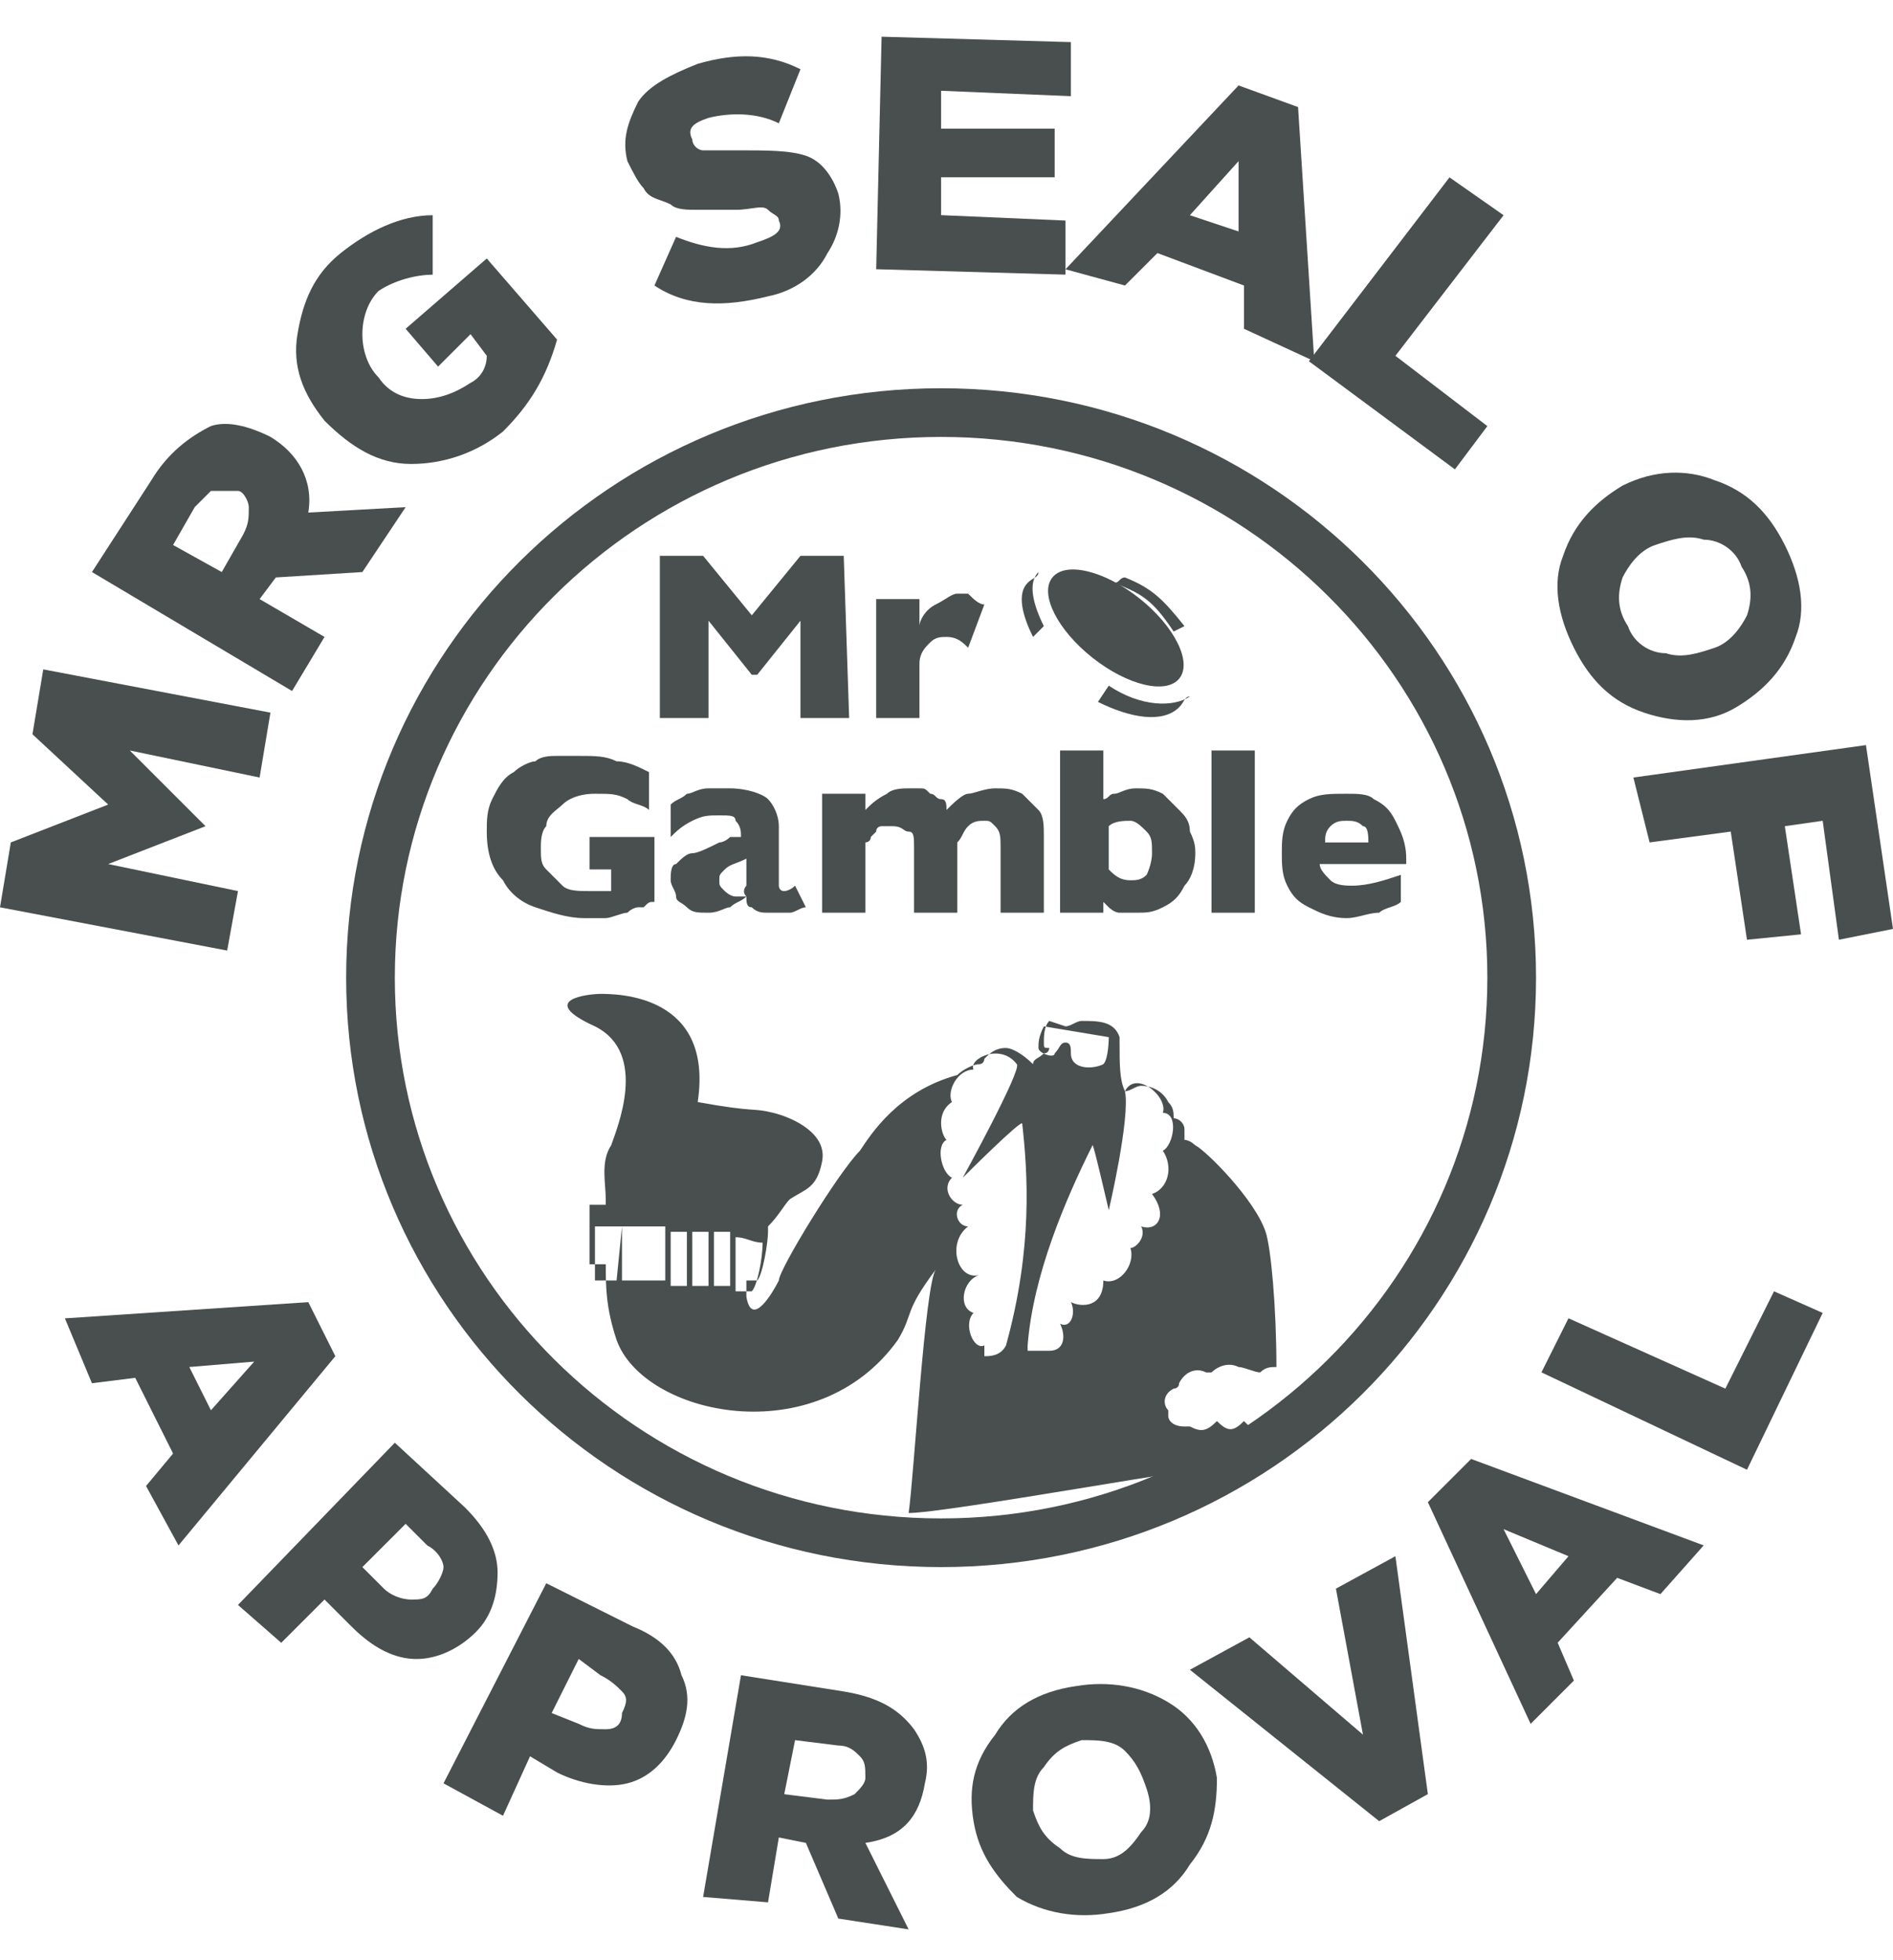
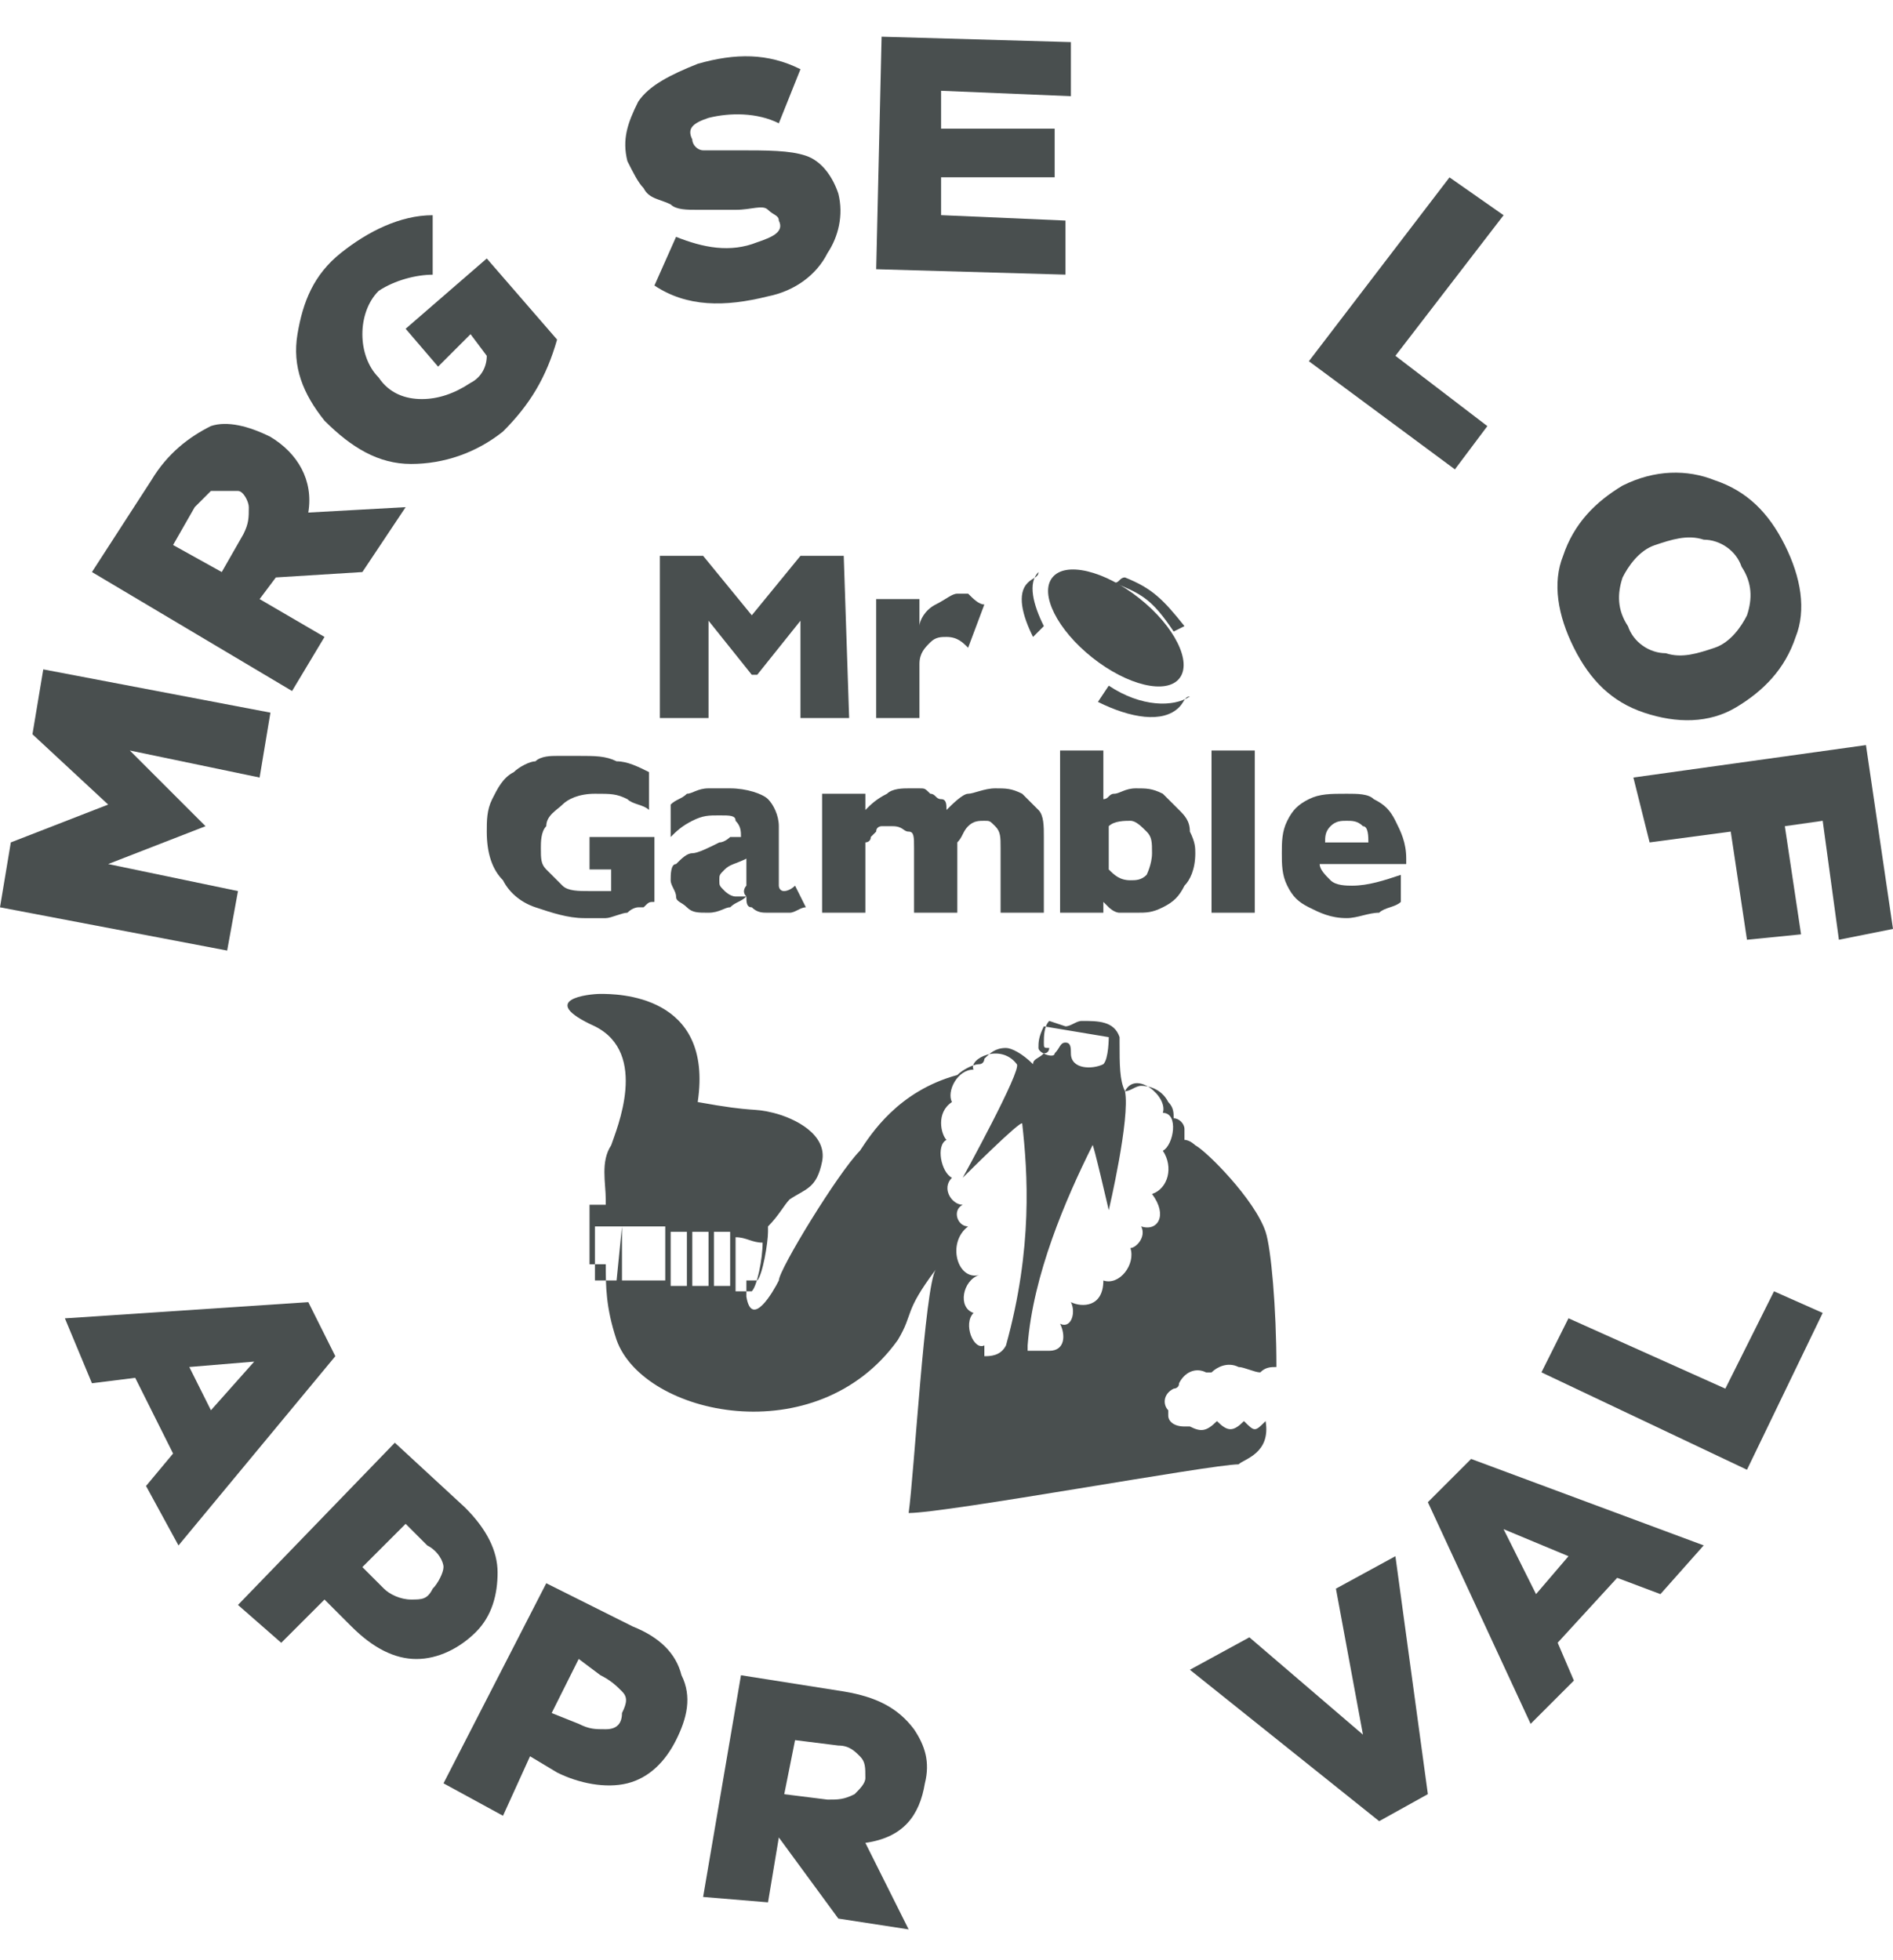
<svg xmlns="http://www.w3.org/2000/svg" width="28" height="29" viewBox="0 0 28 29" fill="none">
  <path d="M18.72 21.024C18.56 21.184 18.56 21.184 18.4 21.024C18.24 21.184 18.16 21.184 18 21.024C17.84 21.184 17.76 21.184 17.6 21.104H17.52C17.36 21.104 17.28 21.024 17.28 20.944V20.864C17.2 20.784 17.2 20.624 17.36 20.544C17.36 20.544 17.44 20.544 17.44 20.464C17.52 20.304 17.68 20.224 17.84 20.304C17.92 20.304 17.92 20.304 17.92 20.304C18 20.224 18.16 20.144 18.32 20.224C18.4 20.224 18.56 20.304 18.64 20.304C18.72 20.224 18.8 20.224 18.88 20.224C18.88 19.344 18.8 18.464 18.72 18.224C18.56 17.744 17.84 17.024 17.68 16.944C17.68 16.944 17.6 16.864 17.52 16.864C17.52 16.784 17.52 16.704 17.52 16.704C17.52 16.624 17.44 16.544 17.36 16.544C17.36 16.464 17.36 16.384 17.28 16.304C17.2 16.144 17.04 16.064 16.88 16.064C16.8 16.064 16.72 16.144 16.64 16.144C16.56 15.984 16.56 15.744 16.56 15.424V15.344C16.48 15.104 16.24 15.104 16 15.104C15.92 15.104 15.84 15.184 15.76 15.184L15.52 15.104C15.44 15.184 15.44 15.344 15.44 15.424C15.44 15.504 15.44 15.504 15.52 15.504C15.52 15.504 15.52 15.584 15.44 15.584C15.36 15.664 15.28 15.664 15.28 15.744C15.12 15.584 14.96 15.504 14.88 15.504C14.72 15.504 14.64 15.584 14.56 15.664C14.56 15.664 14.56 15.744 14.48 15.744C14.4 15.744 14.24 15.824 14.16 15.904C13.28 16.144 12.88 16.784 12.72 17.024C12.4 17.344 11.52 18.784 11.52 18.944C11.44 19.104 11.12 19.664 11.04 19.184C11.04 19.104 11.04 19.024 11.04 18.944C11.12 18.944 11.2 18.944 11.2 18.944C11.28 18.864 11.36 18.384 11.36 18.224V18.144C11.52 17.984 11.6 17.824 11.68 17.744C11.92 17.584 12.08 17.584 12.16 17.184C12.24 16.784 11.76 16.544 11.44 16.464C11.12 16.384 11.2 16.464 10.32 16.304C10.56 14.704 9.12 14.704 8.88 14.704C8.72 14.704 7.92 14.784 8.8 15.184C9.6 15.584 9.12 16.704 9.04 16.944C8.88 17.184 8.96 17.504 8.96 17.744C8.96 17.744 8.96 17.744 8.96 17.824C8.88 17.824 8.88 17.824 8.8 17.824H8.72V18.704H8.8C8.8 18.704 8.88 18.704 8.96 18.704C8.96 19.024 8.96 19.344 9.12 19.824C9.52 20.944 12.08 21.504 13.28 19.824C13.52 19.424 13.36 19.424 13.84 18.784C13.68 19.024 13.52 21.824 13.44 22.384C14 22.384 17.92 21.664 18.32 21.664C18.4 21.584 18.8 21.504 18.72 21.024C18.8 21.024 18.8 21.024 18.72 21.024ZM9.12 18.944C8.88 18.944 8.8 18.944 8.8 18.944V18.144C8.88 18.144 9.04 18.144 9.2 18.144L9.12 18.944ZM9.52 18.944C9.44 18.944 9.28 18.944 9.2 18.944V18.144C9.28 18.144 9.36 18.144 9.52 18.144V18.944ZM9.84 18.944C9.76 18.944 9.6 18.944 9.52 18.944V18.144C9.6 18.144 9.68 18.144 9.84 18.144V18.944ZM10.16 19.024C10.08 19.024 10 19.024 9.92 19.024V18.224C10 18.224 10.08 18.224 10.16 18.224V19.024ZM10.48 19.024C10.4 19.024 10.32 19.024 10.24 19.024V18.224C10.32 18.224 10.4 18.224 10.48 18.224V19.024ZM10.8 19.024C10.72 19.024 10.64 19.024 10.56 19.024V18.224C10.64 18.224 10.72 18.224 10.8 18.224V19.024ZM10.88 18.304C11.04 18.304 11.12 18.384 11.28 18.384C11.28 18.624 11.2 19.024 11.12 19.104C11.12 19.104 10.96 19.104 10.88 19.104V18.304ZM15.36 15.504C15.36 15.424 15.36 15.344 15.44 15.184L16.4 15.344C16.4 15.344 16.4 15.664 16.32 15.744C16.16 15.824 15.84 15.824 15.84 15.584C15.84 15.504 15.84 15.424 15.76 15.424C15.68 15.424 15.68 15.504 15.6 15.584C15.6 15.664 15.36 15.584 15.36 15.504ZM14.56 20.064C14.56 20.064 14.56 19.984 14.56 19.904C14.4 19.984 14.24 19.584 14.4 19.424C14.16 19.344 14.24 18.944 14.48 18.864C14.16 18.944 14 18.384 14.32 18.144C14.16 18.144 14.08 17.904 14.24 17.824C14.08 17.824 13.92 17.584 14.08 17.424C13.92 17.344 13.84 16.944 14 16.864C13.92 16.784 13.84 16.464 14.08 16.304C14 16.144 14.16 15.824 14.4 15.824C14.32 15.664 14.8 15.424 15.04 15.744C15.12 15.824 14.24 17.424 14.24 17.424C14.24 17.424 15.12 16.544 15.12 16.624C15.2 17.344 15.28 18.464 14.88 19.904C14.8 20.064 14.64 20.064 14.56 20.064ZM16.88 18.144C16.96 18.304 16.8 18.464 16.72 18.464C16.8 18.704 16.56 19.024 16.32 18.944C16.32 19.344 16 19.344 15.84 19.264C15.92 19.424 15.84 19.664 15.68 19.584C15.76 19.744 15.76 19.984 15.52 19.984C15.44 19.984 15.28 19.984 15.2 19.984C15.2 19.984 15.2 19.984 15.2 19.904C15.28 18.864 15.76 17.744 16.16 16.944C16.16 16.864 16.4 17.904 16.4 17.904C16.4 17.904 16.72 16.544 16.64 16.144C16.8 15.824 17.28 16.224 17.2 16.464C17.44 16.464 17.36 16.944 17.2 17.024C17.36 17.264 17.28 17.584 17.04 17.664C17.28 17.984 17.12 18.224 16.88 18.144Z" fill="#494F4F" />
  <path d="M15.44 9.263C15.28 8.943 15.2 8.623 15.36 8.463C15.36 8.543 15.28 8.543 15.2 8.623C15.04 8.783 15.12 9.103 15.28 9.423C15.36 9.343 15.44 9.263 15.44 9.263Z" fill="#494F4F" />
  <path d="M16.4 10.144L16.24 10.384C16.72 10.624 17.2 10.704 17.44 10.464C17.52 10.384 17.52 10.304 17.6 10.304C17.36 10.464 16.88 10.464 16.4 10.144Z" fill="#494F4F" />
  <path d="M17.36 9.343L17.52 9.263C17.2 8.863 17.04 8.703 16.64 8.543C16.56 8.543 16.56 8.623 16.48 8.623C16.88 8.783 17.04 8.863 17.36 9.343Z" fill="#494F4F" />
  <path d="M17.445 10.036C17.637 9.794 17.372 9.264 16.853 8.852C16.334 8.44 15.757 8.302 15.565 8.545C15.373 8.787 15.638 9.317 16.157 9.729C16.676 10.141 17.253 10.279 17.445 10.036Z" fill="#494F4F" />
  <path d="M12.56 10.623H11.84V9.183L11.2 9.983H11.12L10.48 9.183V10.623H9.76V8.223H10.4L11.12 9.103L11.84 8.223H12.48L12.56 10.623Z" fill="#494F4F" />
  <path d="M14.56 8.943L14.32 9.583C14.24 9.503 14.16 9.423 14 9.423C13.92 9.423 13.84 9.423 13.76 9.503C13.68 9.583 13.6 9.663 13.6 9.823V10.623H12.96V8.863H13.6V9.263C13.6 9.183 13.68 9.023 13.84 8.943C14 8.863 14.08 8.783 14.16 8.783C14.24 8.783 14.32 8.783 14.32 8.783C14.4 8.863 14.48 8.943 14.56 8.943Z" fill="#494F4F" />
  <path d="M9.68 13.343C9.6 13.343 9.6 13.343 9.52 13.423H9.44C9.44 13.423 9.36 13.423 9.28 13.503C9.2 13.503 9.04 13.583 8.96 13.583C8.88 13.583 8.72 13.583 8.64 13.583C8.4 13.583 8.16 13.503 7.92 13.423C7.68 13.343 7.52 13.183 7.44 13.023C7.28 12.863 7.2 12.623 7.2 12.303C7.2 12.143 7.2 11.983 7.28 11.823C7.36 11.663 7.44 11.503 7.6 11.423C7.68 11.343 7.84 11.263 7.92 11.263C8 11.183 8.16 11.183 8.24 11.183C8.32 11.183 8.48 11.183 8.56 11.183C8.8 11.183 8.96 11.183 9.12 11.263C9.28 11.263 9.44 11.343 9.6 11.423V11.983C9.52 11.903 9.36 11.903 9.28 11.823C9.12 11.743 9.04 11.743 8.8 11.743C8.56 11.743 8.4 11.823 8.32 11.903C8.24 11.983 8.08 12.063 8.08 12.223C8 12.303 8 12.463 8 12.543C8 12.703 8 12.783 8.08 12.863C8.16 12.943 8.24 13.023 8.32 13.103C8.4 13.183 8.56 13.183 8.72 13.183C8.8 13.183 8.88 13.183 9.04 13.183V12.863H8.72V12.383H9.68V13.343Z" fill="#494F4F" />
  <path d="M11.92 13.423C11.84 13.423 11.76 13.503 11.68 13.503C11.6 13.503 11.52 13.503 11.36 13.503C11.28 13.503 11.2 13.503 11.12 13.423C11.04 13.423 11.04 13.343 11.04 13.263C10.96 13.343 10.88 13.343 10.8 13.423C10.72 13.423 10.64 13.503 10.48 13.503C10.32 13.503 10.24 13.503 10.16 13.423C10.08 13.343 10 13.343 10 13.263C10 13.183 9.92 13.103 9.92 13.023C9.92 12.943 9.92 12.783 10 12.783C10.08 12.703 10.16 12.623 10.24 12.623C10.32 12.623 10.48 12.543 10.64 12.463C10.72 12.463 10.8 12.383 10.8 12.383H10.88H10.96C10.96 12.303 10.96 12.223 10.88 12.143C10.88 12.063 10.8 12.063 10.64 12.063C10.48 12.063 10.4 12.063 10.24 12.143C10.08 12.223 10 12.303 9.92 12.383V11.903C10 11.823 10.08 11.823 10.16 11.743C10.24 11.743 10.32 11.663 10.48 11.663C10.64 11.663 10.64 11.663 10.8 11.663C11.04 11.663 11.28 11.743 11.36 11.823C11.44 11.903 11.52 12.063 11.52 12.223V12.943C11.52 13.023 11.52 13.023 11.52 13.103C11.52 13.103 11.52 13.183 11.6 13.183C11.6 13.183 11.68 13.183 11.76 13.103L11.92 13.423ZM11.04 13.103V12.703C10.88 12.783 10.8 12.783 10.72 12.863C10.64 12.943 10.64 12.943 10.64 13.023C10.64 13.103 10.64 13.103 10.72 13.183C10.72 13.183 10.8 13.263 10.88 13.263C10.96 13.263 10.96 13.263 11.04 13.263C10.96 13.183 11.04 13.103 11.04 13.103Z" fill="#494F4F" />
  <path d="M15.44 13.503H14.8V12.543C14.8 12.383 14.8 12.303 14.72 12.223C14.64 12.143 14.64 12.143 14.56 12.143C14.48 12.143 14.4 12.143 14.32 12.223C14.24 12.303 14.24 12.383 14.16 12.463V13.503H13.52V12.543C13.52 12.383 13.52 12.303 13.44 12.303C13.36 12.303 13.36 12.223 13.2 12.223C13.12 12.223 13.12 12.223 13.04 12.223C13.04 12.223 12.96 12.223 12.96 12.303L12.88 12.383C12.88 12.463 12.8 12.463 12.8 12.463V13.503H12.16V11.743H12.8V11.983C12.88 11.903 12.96 11.823 13.12 11.743C13.2 11.663 13.36 11.663 13.44 11.663C13.52 11.663 13.52 11.663 13.6 11.663C13.68 11.663 13.68 11.663 13.76 11.743C13.84 11.743 13.84 11.823 13.92 11.823C14 11.823 14 11.903 14 11.983C14.08 11.903 14.24 11.743 14.32 11.743C14.4 11.743 14.56 11.663 14.72 11.663C14.88 11.663 14.96 11.663 15.12 11.743C15.2 11.823 15.28 11.903 15.36 11.983C15.44 12.063 15.44 12.223 15.44 12.383V13.503V13.503Z" fill="#494F4F" />
  <path d="M17.68 12.623C17.68 12.863 17.6 13.023 17.52 13.103C17.44 13.263 17.36 13.343 17.2 13.423C17.04 13.503 16.96 13.503 16.8 13.503C16.72 13.503 16.64 13.503 16.56 13.503C16.48 13.503 16.4 13.423 16.4 13.423L16.32 13.343V13.503H15.68V11.103H16.32V11.823C16.4 11.823 16.4 11.743 16.48 11.743C16.56 11.743 16.64 11.663 16.8 11.663C16.96 11.663 17.04 11.663 17.2 11.743C17.28 11.823 17.36 11.903 17.44 11.983C17.52 12.063 17.6 12.143 17.6 12.303C17.68 12.463 17.68 12.543 17.68 12.623ZM17.04 12.623C17.04 12.463 17.04 12.383 16.96 12.303C16.88 12.223 16.8 12.143 16.72 12.143C16.64 12.143 16.48 12.143 16.4 12.223V12.863C16.48 12.943 16.56 13.023 16.72 13.023C16.8 13.023 16.88 13.023 16.96 12.943C16.96 12.943 17.04 12.783 17.04 12.623Z" fill="#494F4F" />
  <path d="M18.56 13.503H17.92V11.103H18.56V13.503Z" fill="#494F4F" />
  <path d="M20.8 12.783H19.52C19.52 12.863 19.6 12.943 19.68 13.023C19.76 13.103 19.92 13.103 20 13.103C20.24 13.103 20.48 13.023 20.72 12.943V13.343C20.64 13.423 20.48 13.423 20.4 13.503C20.24 13.503 20.08 13.583 19.92 13.583C19.68 13.583 19.52 13.503 19.36 13.423C19.2 13.343 19.12 13.263 19.04 13.103C18.96 12.943 18.96 12.783 18.96 12.623C18.96 12.463 18.96 12.303 19.04 12.143C19.12 11.983 19.2 11.903 19.36 11.823C19.52 11.743 19.68 11.743 19.92 11.743C20.08 11.743 20.24 11.743 20.32 11.823C20.48 11.903 20.56 11.983 20.64 12.143C20.72 12.303 20.8 12.463 20.8 12.703V12.783V12.783ZM20.24 12.463C20.24 12.383 20.24 12.223 20.16 12.223C20.08 12.143 20 12.143 19.92 12.143C19.84 12.143 19.76 12.143 19.68 12.223C19.6 12.303 19.6 12.383 19.6 12.463H20.24Z" fill="#494F4F" />
-   <path d="M13.92 23.184C9.04 23.184 5.12 19.264 5.12 14.464C5.12 9.664 9.04 5.744 13.92 5.744C18.8 5.744 22.72 9.664 22.72 14.464C22.72 19.264 18.8 23.184 13.92 23.184ZM13.92 6.464C9.44 6.464 5.84 10.064 5.84 14.464C5.84 18.864 9.44 22.464 13.92 22.464C18.4 22.464 22 18.864 22 14.464C22 10.064 18.4 6.464 13.92 6.464Z" fill="#494F4F" />
  <path d="M3.36 14.063L6.10352e-05 13.423L0.16 12.463L1.6 11.903L0.48 10.863L0.64 9.903L4 10.543L3.84 11.503L1.92 11.103L3.04 12.223L1.6 12.783L3.52 13.183L3.36 14.063Z" fill="#494F4F" />
  <path d="M4.32 10.223L1.36 8.463L2.24 7.103C2.48 6.703 2.8 6.463 3.12 6.303C3.36 6.223 3.68 6.303 4 6.463C4.4 6.703 4.64 7.103 4.56 7.583L6 7.503L5.36 8.463L4.08 8.543L3.84 8.863L4.8 9.423L4.32 10.223ZM3.28 8.463L3.6 7.903C3.68 7.743 3.68 7.663 3.68 7.503C3.68 7.423 3.6 7.263 3.52 7.263C3.36 7.263 3.28 7.263 3.12 7.263C3.04 7.343 2.96 7.423 2.88 7.503L2.56 8.063L3.28 8.463Z" fill="#494F4F" />
  <path d="M7.44 6.384C7.04 6.704 6.56 6.864 6.08 6.864C5.6 6.864 5.2 6.624 4.8 6.224C4.48 5.824 4.32 5.424 4.4 4.944C4.48 4.464 4.64 4.064 5.04 3.744C5.44 3.424 5.92 3.184 6.4 3.184V4.064C6.16 4.064 5.84 4.144 5.6 4.304C5.44 4.464 5.36 4.704 5.36 4.944C5.36 5.184 5.44 5.424 5.6 5.584C5.76 5.824 6 5.904 6.24 5.904C6.48 5.904 6.72 5.824 6.96 5.664C7.12 5.584 7.2 5.424 7.2 5.264L6.96 4.944L6.48 5.424L6 4.864L7.2 3.824L8.24 5.024C8.08 5.584 7.84 5.984 7.44 6.384Z" fill="#494F4F" />
  <path d="M11.36 4.384C10.72 4.544 10.16 4.544 9.68 4.224L10 3.504C10.4 3.664 10.8 3.744 11.2 3.584C11.44 3.504 11.6 3.424 11.52 3.264C11.52 3.184 11.44 3.184 11.36 3.104C11.28 3.024 11.12 3.104 10.88 3.104C10.64 3.104 10.48 3.104 10.32 3.104C10.16 3.104 10 3.104 9.92 3.024C9.76 2.944 9.6 2.944 9.52 2.784C9.44 2.704 9.36 2.544 9.28 2.384C9.2 2.064 9.28 1.824 9.44 1.504C9.6 1.264 9.92 1.104 10.32 0.944C10.88 0.784 11.36 0.784 11.84 1.024L11.52 1.824C11.2 1.664 10.8 1.664 10.48 1.744C10.24 1.824 10.16 1.904 10.24 2.064C10.24 2.144 10.32 2.224 10.4 2.224C10.48 2.224 10.64 2.224 10.88 2.224C11.36 2.224 11.68 2.224 11.92 2.304C12.16 2.384 12.32 2.624 12.4 2.864C12.48 3.184 12.4 3.504 12.24 3.744C12.08 4.064 11.76 4.304 11.36 4.384Z" fill="#494F4F" />
  <path d="M12.96 3.983L13.04 0.543L15.84 0.623V1.423L13.92 1.343V1.903H15.6V2.623H13.92V3.183L15.76 3.263V4.063L12.96 3.983Z" fill="#494F4F" />
-   <path d="M15.76 3.984L18.32 1.264L19.2 1.584L19.44 5.344L18.4 4.864V4.224L17.12 3.744L16.64 4.224L15.76 3.984ZM17.6 3.184L18.32 3.424V2.384L17.6 3.184Z" fill="#494F4F" />
  <path d="M19.36 5.344L21.44 2.624L22.24 3.184L20.64 5.264L22 6.304L21.52 6.944L19.36 5.344Z" fill="#494F4F" />
  <path d="M24.32 10.544C23.84 10.384 23.52 10.064 23.28 9.584C23.04 9.104 22.96 8.624 23.12 8.224C23.28 7.744 23.6 7.424 24 7.184C24.48 6.944 24.96 6.944 25.36 7.104C25.84 7.264 26.16 7.584 26.4 8.064C26.64 8.544 26.72 9.024 26.56 9.424C26.4 9.904 26.08 10.224 25.68 10.464C25.28 10.704 24.8 10.704 24.32 10.544ZM24 8.544C23.92 8.784 23.92 9.024 24.08 9.264C24.16 9.504 24.4 9.664 24.64 9.664C24.88 9.744 25.12 9.664 25.36 9.584C25.6 9.504 25.76 9.264 25.84 9.104C25.92 8.864 25.92 8.624 25.76 8.384C25.68 8.144 25.44 7.984 25.2 7.984C24.96 7.904 24.72 7.984 24.48 8.064C24.24 8.144 24.08 8.384 24 8.544Z" fill="#494F4F" />
  <path d="M24.16 11.503L27.6 11.023L28 13.743L27.2 13.903L26.96 12.143L26.4 12.223L26.64 13.823L25.84 13.903L25.6 12.303L24.4 12.463L24.16 11.503Z" fill="#494F4F" />
  <path d="M0.96 19.504L4.56 19.264L4.96 20.064L2.64 22.864L2.16 21.984L2.56 21.504L2 20.384L1.36 20.464L0.96 19.504ZM2.8 20.224L3.12 20.864L3.76 20.144L2.8 20.224Z" fill="#494F4F" />
  <path d="M3.52 23.744L5.84 21.344L6.88 22.304C7.2 22.624 7.36 22.944 7.36 23.264C7.36 23.584 7.28 23.904 7.04 24.144C6.8 24.384 6.48 24.544 6.16 24.544C5.84 24.544 5.52 24.384 5.2 24.064L4.8 23.664L4.16 24.304L3.52 23.744ZM5.36 23.184L5.68 23.504C5.76 23.584 5.92 23.664 6.08 23.664C6.24 23.664 6.32 23.664 6.4 23.504C6.48 23.424 6.56 23.264 6.56 23.184C6.56 23.104 6.48 22.944 6.32 22.864L6 22.544L5.36 23.184Z" fill="#494F4F" />
  <path d="M6.56 26.383L8.08 23.423L9.36 24.063C9.76 24.223 10 24.463 10.08 24.783C10.24 25.103 10.16 25.423 10 25.743C9.84 26.063 9.6 26.303 9.28 26.383C8.96 26.463 8.56 26.383 8.24 26.223L7.84 25.983L7.44 26.863L6.56 26.383ZM8.16 25.343L8.56 25.503C8.72 25.583 8.8 25.583 8.96 25.583C9.12 25.583 9.2 25.503 9.2 25.343C9.28 25.183 9.28 25.103 9.2 25.023C9.12 24.943 9.04 24.863 8.88 24.783L8.56 24.543L8.16 25.343Z" fill="#494F4F" />
-   <path d="M10.4 28.064L10.96 24.784L12.48 25.024C12.96 25.104 13.28 25.264 13.52 25.584C13.68 25.824 13.76 26.064 13.68 26.384C13.6 26.864 13.36 27.184 12.8 27.264L13.44 28.544L12.4 28.384L11.92 27.264L11.52 27.184L11.36 28.144L10.4 28.064ZM11.6 26.544L12.24 26.624C12.4 26.624 12.48 26.624 12.64 26.544C12.72 26.464 12.8 26.384 12.8 26.304C12.8 26.144 12.8 26.064 12.72 25.984C12.64 25.904 12.56 25.824 12.4 25.824L11.76 25.744L11.6 26.544Z" fill="#494F4F" />
-   <path d="M17.6 27.584C17.36 27.984 16.96 28.224 16.4 28.304C15.92 28.384 15.44 28.304 15.04 28.064C14.72 27.744 14.48 27.424 14.4 26.944C14.32 26.464 14.4 26.064 14.72 25.664C14.96 25.264 15.36 25.024 15.92 24.944C16.4 24.864 16.88 24.944 17.28 25.184C17.68 25.424 17.92 25.824 18 26.304C18 26.784 17.92 27.184 17.6 27.584ZM15.68 27.344C15.84 27.504 16.08 27.504 16.32 27.504C16.56 27.504 16.72 27.344 16.88 27.104C17.04 26.944 17.04 26.704 16.96 26.464C16.88 26.224 16.8 26.064 16.64 25.904C16.48 25.744 16.24 25.744 16 25.744C15.76 25.824 15.6 25.904 15.44 26.144C15.28 26.304 15.28 26.544 15.28 26.784C15.36 27.024 15.44 27.184 15.68 27.344Z" fill="#494F4F" />
+   <path d="M10.4 28.064L10.96 24.784L12.48 25.024C12.96 25.104 13.28 25.264 13.52 25.584C13.68 25.824 13.76 26.064 13.68 26.384C13.6 26.864 13.36 27.184 12.8 27.264L13.44 28.544L12.4 28.384L11.52 27.184L11.36 28.144L10.4 28.064ZM11.6 26.544L12.24 26.624C12.4 26.624 12.48 26.624 12.64 26.544C12.72 26.464 12.8 26.384 12.8 26.304C12.8 26.144 12.8 26.064 12.72 25.984C12.64 25.904 12.56 25.824 12.4 25.824L11.76 25.744L11.6 26.544Z" fill="#494F4F" />
  <path d="M20.4 26.943L17.6 24.703L18.48 24.223L20.16 25.663L19.76 23.503L20.64 23.023L21.12 26.543L20.4 26.943Z" fill="#494F4F" />
  <path d="M22.64 25.503L21.12 22.224L21.76 21.584L25.2 22.863L24.56 23.584L23.92 23.343L23.04 24.303L23.28 24.863L22.64 25.503ZM22.72 23.584L23.2 23.023L22.24 22.623L22.72 23.584Z" fill="#494F4F" />
  <path d="M25.84 21.744L22.8 20.303L23.2 19.503L25.52 20.544L26.24 19.104L26.96 19.424L25.84 21.744Z" fill="#494F4F" />
</svg>